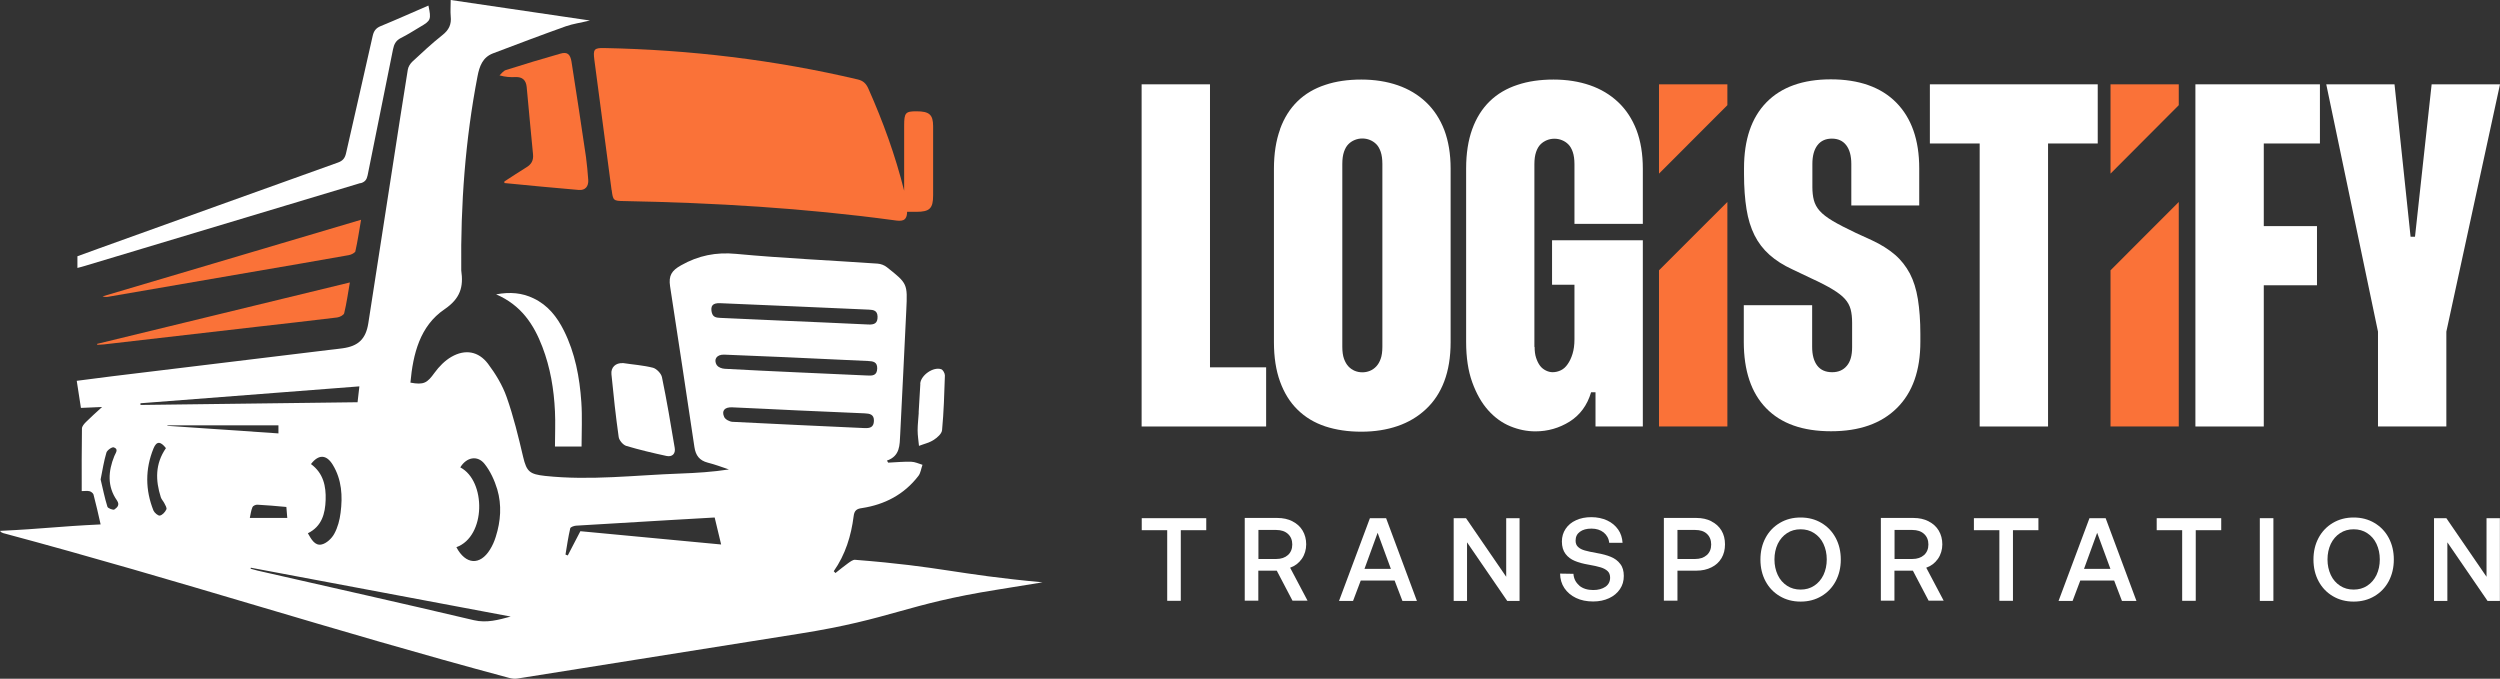
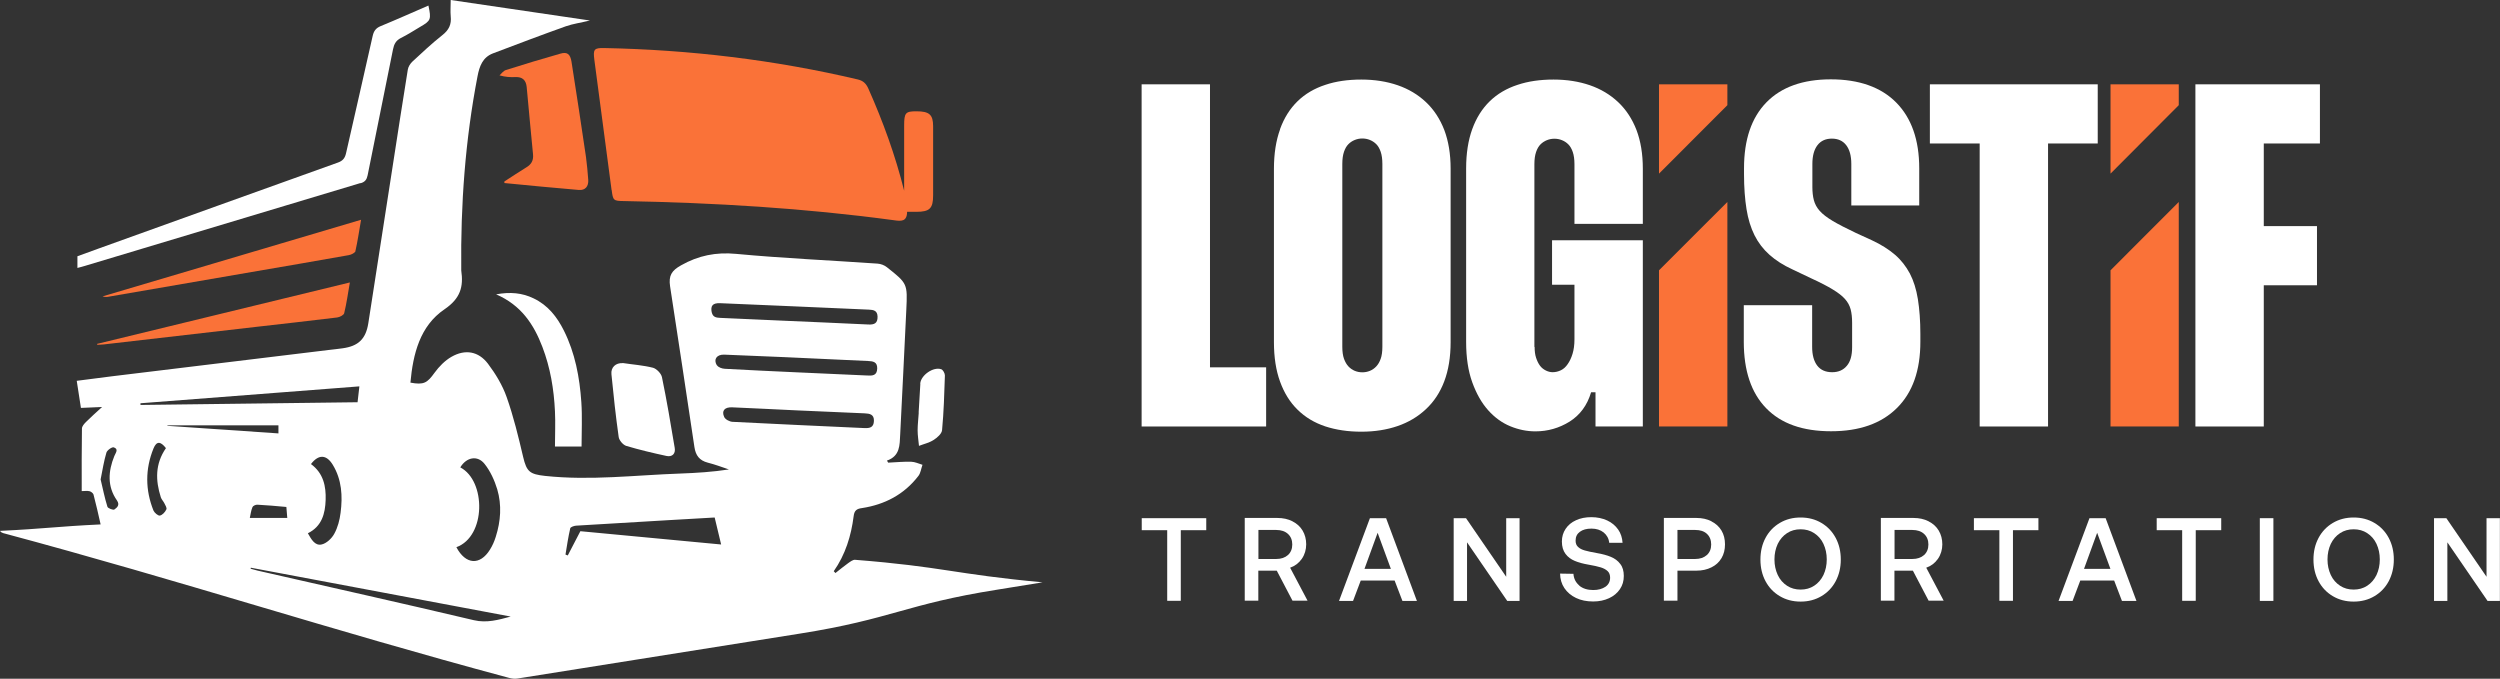
<svg xmlns="http://www.w3.org/2000/svg" width="221" height="60" viewBox="0 0 221 60" fill="none">
  <rect x="0" y="0" width="221" height="60" fill="#333333" stroke="none" />
  <g clip-path="url(#clip0_2046_2)">
    <path d="M106.963 7.454V32.472H111.926V37.702H100.919V7.454H106.963Z" fill="white" />
    <path d="M113.157 11.412C113.517 10.42 114.037 9.598 114.707 8.947C115.378 8.296 116.198 7.815 117.149 7.504C118.099 7.183 119.16 7.033 120.341 7.033C121.521 7.033 122.592 7.204 123.553 7.534C124.513 7.865 125.354 8.366 126.054 9.027C126.755 9.688 127.295 10.51 127.675 11.492C128.045 12.473 128.235 13.606 128.235 14.908V30.247C128.235 31.57 128.045 32.722 127.675 33.704C127.305 34.686 126.765 35.507 126.054 36.169C125.354 36.83 124.513 37.331 123.553 37.661C122.592 37.992 121.521 38.162 120.341 38.162C119.16 38.162 118.099 38.002 117.149 37.691C116.198 37.371 115.388 36.89 114.707 36.219C114.027 35.557 113.517 34.726 113.157 33.734C112.796 32.742 112.616 31.58 112.616 30.257V14.918C112.616 13.596 112.796 12.433 113.157 11.441V11.412ZM118.66 30.658C118.66 31.089 118.71 31.44 118.81 31.72C118.91 31.991 119.04 32.221 119.2 32.391C119.36 32.562 119.55 32.692 119.76 32.782C119.981 32.872 120.201 32.912 120.431 32.912C120.661 32.912 120.881 32.872 121.101 32.782C121.321 32.692 121.501 32.562 121.662 32.391C121.822 32.221 121.952 32.001 122.052 31.72C122.152 31.45 122.202 31.089 122.202 30.658V14.497C122.202 14.066 122.152 13.706 122.052 13.415C121.952 13.125 121.822 12.904 121.662 12.744C121.501 12.584 121.321 12.463 121.101 12.373C120.881 12.283 120.661 12.243 120.431 12.243C120.201 12.243 119.981 12.283 119.76 12.373C119.54 12.463 119.36 12.584 119.2 12.744C119.04 12.904 118.91 13.125 118.81 13.415C118.71 13.706 118.66 14.066 118.66 14.497V30.658Z" fill="white" />
    <path d="M135.66 30.658C135.66 31.029 135.7 31.359 135.79 31.63C135.88 31.901 135.99 32.131 136.13 32.321C136.27 32.512 136.45 32.652 136.651 32.752C136.851 32.852 137.051 32.902 137.251 32.902C137.511 32.902 137.751 32.842 137.981 32.732C138.212 32.622 138.412 32.441 138.582 32.191C138.752 31.951 138.902 31.64 139.012 31.279C139.122 30.919 139.182 30.498 139.182 30.007V25.168H137.201V21.24H145.226V37.702H141.043V34.676H140.653C140.313 35.828 139.672 36.69 138.752 37.271C137.831 37.842 136.821 38.132 135.73 38.132C134.98 38.132 134.239 37.982 133.509 37.681C132.778 37.381 132.118 36.9 131.548 36.259C130.967 35.608 130.507 34.786 130.147 33.794C129.787 32.802 129.606 31.61 129.606 30.227V14.888C129.606 13.566 129.787 12.403 130.147 11.412C130.507 10.42 131.027 9.598 131.698 8.947C132.368 8.296 133.189 7.815 134.139 7.504C135.09 7.183 136.15 7.033 137.331 7.033C138.512 7.033 139.582 7.204 140.543 7.534C141.503 7.865 142.344 8.366 143.044 9.027C143.745 9.688 144.285 10.51 144.665 11.492C145.036 12.473 145.226 13.606 145.226 14.908V19.787H139.182V14.517C139.182 14.087 139.132 13.726 139.032 13.435C138.932 13.145 138.802 12.924 138.642 12.764C138.482 12.604 138.302 12.483 138.081 12.393C137.861 12.303 137.641 12.263 137.411 12.263C137.181 12.263 136.961 12.303 136.741 12.393C136.521 12.483 136.34 12.604 136.18 12.764C136.02 12.924 135.89 13.145 135.79 13.435C135.69 13.726 135.64 14.087 135.64 14.517V30.678L135.66 30.658Z" fill="white" />
    <path d="M146.656 23.895V37.701H152.7V17.854L146.656 23.895Z" fill="#FA7238" />
    <path d="M152.7 7.454H146.656V15.349L152.7 9.298V7.454Z" fill="#FA7238" />
    <path d="M186.57 23.895V37.701H192.603V17.854L186.57 23.895Z" fill="#FA7238" />
    <path d="M192.603 7.454H186.57V15.349L192.603 9.298V7.454Z" fill="#FA7238" />
    <path d="M163.656 18.175V14.498C163.656 13.777 163.506 13.226 163.206 12.835C162.906 12.444 162.476 12.254 161.935 12.254C161.395 12.254 160.965 12.444 160.665 12.835C160.365 13.226 160.214 13.777 160.214 14.498V16.532C160.214 16.963 160.254 17.353 160.345 17.694C160.435 18.035 160.605 18.355 160.865 18.646C161.125 18.936 161.505 19.227 162.005 19.527C162.506 19.828 163.196 20.179 164.057 20.59L165.478 21.241C166.278 21.611 166.958 22.042 167.509 22.513C168.059 22.984 168.489 23.545 168.83 24.176C169.16 24.808 169.4 25.569 169.54 26.441C169.68 27.322 169.76 28.344 169.76 29.526V30.218C169.76 32.753 169.07 34.706 167.689 36.069C166.308 37.442 164.367 38.123 161.865 38.123C159.364 38.123 157.453 37.452 156.132 36.089C154.811 34.736 154.151 32.773 154.151 30.218V26.982H160.194V30.659C160.194 31.38 160.345 31.931 160.645 32.322C160.945 32.713 161.385 32.903 161.965 32.903C162.516 32.903 162.946 32.713 163.256 32.342C163.576 31.971 163.727 31.42 163.727 30.699V28.535C163.727 28.074 163.686 27.683 163.596 27.342C163.506 27.012 163.346 26.711 163.096 26.431C162.856 26.16 162.496 25.88 162.016 25.589C161.545 25.299 160.905 24.968 160.094 24.597L158.453 23.816C157.643 23.445 156.973 23.014 156.422 22.523C155.872 22.032 155.432 21.461 155.101 20.8C154.771 20.139 154.531 19.367 154.391 18.485C154.251 17.604 154.171 16.582 154.171 15.4V14.879C154.171 12.344 154.831 10.4 156.152 9.048C157.473 7.695 159.374 7.014 161.845 7.014C164.317 7.014 166.278 7.695 167.629 9.068C168.98 10.44 169.66 12.374 169.66 14.879V18.165H163.666L163.656 18.175Z" fill="white" />
    <path d="M185.449 12.684H181.047V37.702H175.003V12.684H170.601V7.454H185.439V12.684H185.449Z" fill="white" />
    <path d="M200.118 12.684V19.988H204.821V25.218H200.118V37.702H194.074V7.454H205.081V12.684H200.118Z" fill="white" />
-     <path d="M211.675 7.454L213.095 20.93H213.486L214.957 7.454H221L216.257 29.316V37.702H210.214V29.316L205.641 7.454H211.685H211.675Z" fill="white" />
    <path d="M106.633 45.807V46.869H104.382V53.111H103.181V46.869H100.93V45.807H106.633Z" fill="white" />
    <path d="M114.257 46.088C114.637 46.278 114.938 46.549 115.148 46.899C115.358 47.25 115.468 47.661 115.468 48.122C115.468 48.582 115.338 49.033 115.078 49.404C114.817 49.775 114.477 50.035 114.047 50.185L115.588 53.101H114.257L112.866 50.446H111.235V53.101H110.035V45.787H112.916C113.427 45.787 113.867 45.887 114.247 46.078L114.257 46.088ZM112.826 49.414C113.257 49.414 113.597 49.294 113.857 49.063C114.107 48.833 114.237 48.522 114.237 48.132C114.237 47.741 114.107 47.43 113.857 47.2C113.607 46.969 113.257 46.849 112.826 46.849H111.245V49.414H112.826Z" fill="white" />
    <path d="M121.101 45.807H122.532L125.254 53.12H123.973L123.283 51.317H120.291L119.61 53.12H118.37L121.101 45.807ZM122.952 50.285L121.782 47.099L120.621 50.285H122.942H122.952Z" fill="white" />
    <path d="M128.505 45.807H129.596L133.148 50.986V45.807H134.329V53.12H133.238L129.686 47.941V53.12H128.505V45.807Z" fill="white" />
    <path d="M139.602 51.768C139.922 52.029 140.333 52.159 140.843 52.159C141.283 52.159 141.643 52.059 141.924 51.868C142.194 51.678 142.334 51.408 142.334 51.067C142.334 50.827 142.264 50.626 142.114 50.486C141.964 50.346 141.763 50.235 141.503 50.155C141.243 50.075 140.883 49.995 140.423 49.915C139.952 49.835 139.542 49.724 139.212 49.584C138.872 49.444 138.602 49.243 138.391 48.963C138.181 48.682 138.071 48.322 138.071 47.871C138.071 47.45 138.181 47.079 138.401 46.749C138.622 46.418 138.922 46.168 139.322 45.987C139.712 45.807 140.162 45.717 140.673 45.717C141.183 45.717 141.663 45.817 142.074 46.007C142.484 46.198 142.804 46.468 143.044 46.809C143.284 47.15 143.404 47.54 143.434 47.981H142.254C142.214 47.6 142.044 47.3 141.763 47.069C141.473 46.839 141.113 46.729 140.683 46.729C140.253 46.729 139.922 46.819 139.662 47.009C139.412 47.19 139.282 47.45 139.282 47.791C139.282 48.031 139.352 48.212 139.502 48.352C139.652 48.492 139.852 48.592 140.102 48.662C140.353 48.733 140.713 48.813 141.173 48.893C141.643 48.973 142.054 49.083 142.394 49.224C142.734 49.364 143.014 49.564 143.224 49.845C143.444 50.115 143.544 50.476 143.544 50.917C143.544 51.358 143.434 51.738 143.204 52.079C142.974 52.42 142.654 52.69 142.244 52.88C141.833 53.071 141.363 53.171 140.843 53.171C140.263 53.171 139.762 53.071 139.322 52.86C138.882 52.65 138.542 52.359 138.291 51.989C138.041 51.618 137.921 51.187 137.911 50.706L139.092 50.726C139.122 51.157 139.302 51.508 139.622 51.768H139.602Z" fill="white" />
    <path d="M151.289 46.088C151.669 46.278 151.969 46.549 152.179 46.899C152.39 47.25 152.49 47.661 152.49 48.122C152.49 48.582 152.39 48.993 152.179 49.344C151.969 49.694 151.679 49.965 151.289 50.155C150.909 50.346 150.468 50.446 149.968 50.446H148.287V53.101H147.086V45.787H149.968C150.468 45.787 150.909 45.887 151.289 46.078V46.088ZM149.858 49.414C150.288 49.414 150.628 49.294 150.889 49.063C151.139 48.833 151.269 48.522 151.269 48.132C151.269 47.741 151.139 47.42 150.889 47.19C150.638 46.959 150.298 46.849 149.868 46.849H148.287V49.414H149.858Z" fill="white" />
    <path d="M161.015 52.7C160.474 53.021 159.864 53.181 159.174 53.181C158.483 53.181 157.873 53.021 157.333 52.7C156.792 52.38 156.372 51.939 156.072 51.378C155.772 50.817 155.622 50.175 155.622 49.464C155.622 48.753 155.772 48.112 156.072 47.55C156.372 46.989 156.792 46.549 157.333 46.228C157.873 45.907 158.483 45.747 159.174 45.747C159.864 45.747 160.474 45.907 161.015 46.228C161.555 46.549 161.975 46.989 162.275 47.55C162.576 48.112 162.726 48.753 162.726 49.464C162.726 50.175 162.576 50.807 162.275 51.378C161.975 51.939 161.555 52.38 161.015 52.7ZM157.973 51.779C158.323 52.009 158.723 52.119 159.174 52.119C159.624 52.119 160.024 52.009 160.374 51.779C160.725 51.548 160.995 51.237 161.195 50.827C161.385 50.416 161.485 49.965 161.485 49.454C161.485 48.943 161.385 48.492 161.195 48.081C161.005 47.671 160.725 47.36 160.374 47.13C160.024 46.899 159.624 46.789 159.174 46.789C158.723 46.789 158.323 46.899 157.973 47.13C157.623 47.36 157.353 47.671 157.152 48.081C156.962 48.492 156.862 48.943 156.862 49.454C156.862 49.965 156.962 50.416 157.152 50.827C157.343 51.237 157.623 51.548 157.973 51.779Z" fill="white" />
    <path d="M170.49 46.088C170.87 46.278 171.17 46.549 171.381 46.899C171.591 47.25 171.701 47.661 171.701 48.122C171.701 48.582 171.571 49.033 171.311 49.404C171.05 49.775 170.71 50.035 170.28 50.185L171.821 53.101H170.49L169.099 50.446H167.468V53.101H166.268V45.787H169.149C169.66 45.787 170.1 45.887 170.48 46.078L170.49 46.088ZM169.059 49.414C169.489 49.414 169.83 49.294 170.09 49.063C170.34 48.833 170.47 48.522 170.47 48.132C170.47 47.741 170.34 47.43 170.09 47.2C169.84 46.969 169.489 46.849 169.059 46.849H167.478V49.414H169.059Z" fill="white" />
    <path d="M180.196 45.807V46.869H177.945V53.111H176.744V46.869H174.493V45.807H180.196Z" fill="white" />
    <path d="M184.709 45.807H186.139L188.861 53.12H187.58L186.89 51.317H183.898L183.218 53.12H181.977L184.709 45.807ZM186.56 50.285L185.389 47.099L184.228 50.285H186.55H186.56Z" fill="white" />
    <path d="M196.356 45.807V46.869H194.104V53.111H192.904V46.869H190.652V45.807H196.356Z" fill="white" />
    <path d="M200.968 45.807V53.12H199.768V45.807H200.968Z" fill="white" />
    <path d="M209.903 52.7C209.363 53.021 208.753 53.181 208.062 53.181C207.372 53.181 206.762 53.021 206.221 52.7C205.681 52.38 205.261 51.939 204.961 51.378C204.66 50.817 204.51 50.175 204.51 49.464C204.51 48.753 204.66 48.112 204.961 47.55C205.261 46.989 205.681 46.549 206.221 46.228C206.762 45.907 207.372 45.747 208.062 45.747C208.753 45.747 209.363 45.907 209.903 46.228C210.444 46.549 210.864 46.989 211.164 47.55C211.464 48.112 211.614 48.753 211.614 49.464C211.614 50.175 211.464 50.807 211.164 51.378C210.864 51.939 210.444 52.38 209.903 52.7ZM206.862 51.779C207.212 52.009 207.612 52.119 208.062 52.119C208.513 52.119 208.913 52.009 209.263 51.779C209.613 51.548 209.883 51.237 210.084 50.827C210.274 50.416 210.374 49.965 210.374 49.454C210.374 48.943 210.274 48.492 210.084 48.081C209.893 47.671 209.613 47.36 209.263 47.13C208.913 46.899 208.513 46.789 208.062 46.789C207.612 46.789 207.212 46.899 206.862 47.13C206.511 47.36 206.241 47.671 206.041 48.081C205.851 48.492 205.751 48.943 205.751 49.454C205.751 49.965 205.851 50.416 206.041 50.827C206.231 51.237 206.511 51.548 206.862 51.779Z" fill="white" />
    <path d="M215.167 45.807H216.257L219.809 50.986V45.807H220.99V53.12H219.899L216.347 47.941V53.12H215.167V45.807Z" fill="white" />
    <path d="M75.605 49.484C75.404 49.464 75.164 49.654 74.974 49.785C74.594 50.055 74.224 50.366 73.853 50.656L73.703 50.496C74.734 49.023 75.244 47.37 75.464 45.617C75.524 45.126 75.735 44.975 76.195 44.915C78.216 44.605 79.927 43.713 81.188 42.07C81.388 41.809 81.428 41.419 81.548 41.088C81.218 40.988 80.888 40.828 80.547 40.818C79.867 40.798 79.197 40.868 78.516 40.898C78.476 40.838 78.446 40.778 78.406 40.717C79.577 40.307 79.527 39.345 79.577 38.413C79.757 34.746 79.947 31.069 80.117 27.402C80.227 25.078 80.227 25.068 78.406 23.625C78.186 23.445 77.866 23.324 77.576 23.304C73.413 23.014 69.231 22.833 65.078 22.443C63.287 22.272 61.726 22.593 60.205 23.455C59.365 23.925 59.095 24.366 59.235 25.308C59.955 30.037 60.686 34.776 61.386 39.515C61.496 40.257 61.826 40.707 62.567 40.898C63.197 41.058 63.818 41.288 64.438 41.499C62.997 41.719 61.586 41.809 60.165 41.86C56.173 42 52.191 42.501 48.178 42.07C46.828 41.92 46.557 41.699 46.247 40.397C45.827 38.613 45.397 36.82 44.786 35.097C44.416 34.045 43.806 33.043 43.135 32.151C42.295 31.049 41.124 30.849 39.913 31.54C39.333 31.871 38.813 32.402 38.413 32.953C37.762 33.854 37.472 34.045 36.281 33.824C36.511 31.29 37.122 28.815 39.293 27.342C40.704 26.38 40.984 25.358 40.774 23.905C40.774 23.885 40.774 23.865 40.774 23.835C40.714 18.084 41.124 12.384 42.215 6.733C42.385 5.851 42.665 5.07 43.576 4.719C45.717 3.907 47.858 3.096 50.019 2.324C50.65 2.104 51.32 2.014 52.151 1.813C47.948 1.192 43.946 0.601 39.843 0C39.843 0.531 39.803 0.992 39.843 1.433C39.923 2.154 39.683 2.655 39.103 3.106C38.182 3.837 37.312 4.649 36.451 5.45C36.261 5.631 36.091 5.901 36.051 6.152C35.591 8.957 35.171 11.772 34.73 14.578C34.01 19.247 33.29 23.916 32.559 28.574C32.339 29.977 31.669 30.598 30.288 30.789C29.878 30.849 29.467 30.889 29.047 30.939C22.663 31.71 16.29 32.482 9.906 33.263C8.875 33.394 7.845 33.524 6.784 33.664C6.914 34.516 7.034 35.277 7.154 36.059C7.765 36.029 8.295 36.008 9.025 35.978C8.445 36.509 8.015 36.89 7.604 37.301C7.444 37.461 7.244 37.682 7.244 37.882C7.214 39.696 7.224 41.509 7.224 43.413C7.494 43.413 7.715 43.373 7.915 43.423C8.045 43.453 8.225 43.593 8.265 43.713C8.495 44.575 8.685 45.436 8.895 46.358C4.933 46.548 3.972 46.739 0 46.929C0.09 47.059 0.19 47.1 0.29 47.13C16.18 51.388 29.077 55.656 44.966 59.914C45.217 59.984 45.487 60.024 45.737 59.984C54.072 58.662 62.397 57.339 70.732 56.007C78.866 54.714 80.007 53.422 88.142 52.129C89.483 51.919 90.823 51.698 92.164 51.478C84.29 50.746 83.429 50.105 75.554 49.484H75.605ZM40.694 41.309C41.234 40.417 42.205 40.217 42.835 41.008C43.346 41.649 43.716 42.461 43.956 43.252C44.366 44.645 44.266 46.068 43.826 47.45C43.706 47.841 43.536 48.232 43.316 48.582C42.435 50.005 41.164 49.925 40.344 48.372C42.975 47.42 42.975 42.511 40.694 41.319V41.309ZM10.116 45.036C10.016 45.116 9.536 44.935 9.496 44.795C9.245 43.994 9.085 43.162 8.895 42.381C9.065 41.529 9.185 40.758 9.406 40.016C9.466 39.796 9.906 39.495 10.056 39.545C10.506 39.706 10.236 40.006 10.106 40.317C9.566 41.649 9.466 42.992 10.336 44.234C10.626 44.655 10.336 44.875 10.116 45.036ZM12.417 35.648C18.831 35.157 25.245 34.656 31.769 34.155C31.709 34.646 31.669 35.057 31.609 35.558C25.185 35.638 18.801 35.718 12.417 35.798C12.417 35.748 12.417 35.698 12.417 35.658V35.648ZM27.486 41.028C28.157 40.146 28.857 40.166 29.417 41.088C30.218 42.401 30.298 43.863 30.108 45.326C30.028 45.967 29.858 46.629 29.547 47.19C29.327 47.6 28.857 48.041 28.427 48.132C27.836 48.262 27.516 47.671 27.216 47.14C28.457 46.529 28.747 45.396 28.787 44.194C28.827 42.992 28.597 41.84 27.496 41.028H27.486ZM14.699 45.046C14.589 45.276 14.348 45.537 14.128 45.577C13.978 45.607 13.658 45.336 13.568 45.136C12.838 43.312 12.828 41.469 13.568 39.645C13.838 38.984 14.188 38.994 14.669 39.615C13.708 41.008 13.738 42.461 14.218 43.964C14.278 44.144 14.428 44.294 14.518 44.465C14.609 44.645 14.769 44.905 14.709 45.026L14.699 45.046ZM14.809 37.602H24.614V38.313C21.323 38.092 18.061 37.872 14.799 37.642C14.799 37.632 14.799 37.611 14.799 37.602H14.809ZM22.313 44.835C22.363 44.715 22.603 44.605 22.753 44.615C23.584 44.655 24.404 44.735 25.315 44.815C25.345 45.146 25.365 45.426 25.395 45.787H22.083C22.153 45.486 22.183 45.146 22.313 44.845V44.835ZM41.885 54.824C35.531 53.321 29.147 51.899 22.783 50.446C22.573 50.396 22.363 50.336 22.153 50.276C22.153 50.246 22.163 50.215 22.173 50.185C29.828 51.628 37.492 53.071 45.147 54.504C44.066 54.794 43.035 55.095 41.885 54.824ZM51.31 46.949C50.92 47.711 50.55 48.402 50.19 49.103C50.12 49.073 50.059 49.053 49.989 49.023C50.12 48.242 50.23 47.47 50.41 46.699C50.44 46.589 50.75 46.478 50.93 46.468C53.682 46.298 56.423 46.138 59.175 45.977C60.496 45.897 61.826 45.827 63.177 45.747C63.367 46.538 63.547 47.27 63.748 48.132C59.545 47.731 55.393 47.34 51.31 46.959V46.949ZM62.917 27.622C62.797 27.031 62.997 26.781 63.647 26.801C65.829 26.891 68.02 26.991 70.201 27.081C72.403 27.182 74.614 27.272 76.815 27.372C77.205 27.392 77.556 27.442 77.576 27.973C77.596 28.574 77.296 28.715 76.755 28.685C74.134 28.554 71.512 28.454 68.891 28.334C67.169 28.264 65.439 28.184 63.718 28.103C63.357 28.083 63.017 28.073 62.917 27.602V27.622ZM63.367 32.291C63.047 31.76 63.367 31.33 64.018 31.35C65.789 31.42 67.55 31.49 69.321 31.57C71.782 31.68 74.254 31.8 76.715 31.911C77.175 31.931 77.556 31.981 77.546 32.572C77.526 33.213 77.125 33.223 76.635 33.193C74.564 33.093 72.493 33.003 70.421 32.913C68.31 32.812 66.189 32.722 64.078 32.602C63.828 32.592 63.487 32.472 63.377 32.281L63.367 32.291ZM64.768 37.291C64.498 37.281 64.118 37.081 64.018 36.86C63.767 36.309 64.058 35.978 64.728 36.008C66.649 36.089 68.56 36.189 70.481 36.279C72.463 36.369 74.454 36.459 76.435 36.539C76.885 36.559 77.275 36.63 77.255 37.211C77.235 37.792 76.885 37.862 76.415 37.842C72.533 37.662 68.65 37.491 64.778 37.291H64.768Z" fill="white" />
    <path d="M54.072 16.802C54.192 17.724 54.222 17.764 55.162 17.774C63.147 17.924 71.102 18.395 79.016 19.467C79.647 19.557 80.177 19.617 80.187 18.725C80.487 18.725 80.747 18.725 81.007 18.725C82.188 18.725 82.488 18.425 82.488 17.263C82.488 15.229 82.488 13.195 82.488 11.161C82.488 10.129 82.148 9.839 81.007 9.839C80.047 9.839 79.927 9.969 79.927 11.101C79.927 13.025 79.927 14.938 79.927 16.862C79.146 13.726 78.056 10.74 76.755 7.815C76.555 7.374 76.295 7.133 75.825 7.023C68.46 5.29 60.986 4.398 53.421 4.248C52.511 4.228 52.421 4.358 52.541 5.29C53.051 9.127 53.561 12.964 54.062 16.792L54.072 16.802Z" fill="#FA7238" />
    <path d="M31.869 16.201C32.279 16.081 32.419 15.87 32.499 15.49C33.24 11.783 34 8.076 34.741 4.369C34.831 3.908 35.001 3.577 35.441 3.357C36.031 3.066 36.582 2.705 37.142 2.375C38.093 1.824 38.133 1.724 37.873 0.491C36.462 1.102 35.071 1.724 33.66 2.305C33.22 2.485 33.04 2.745 32.94 3.196C32.169 6.653 31.369 10.1 30.588 13.556C30.488 13.987 30.298 14.217 29.878 14.368C22.824 16.892 15.77 19.437 8.715 21.972C8.085 22.203 7.455 22.433 6.844 22.653V23.685C7.094 23.615 7.305 23.575 7.505 23.505C15.619 21.06 23.744 18.616 31.869 16.181V16.201Z" fill="white" />
    <path d="M52.001 15.9C51.951 15.229 51.891 14.548 51.801 13.876C51.391 11.071 50.96 8.256 50.52 5.45C50.41 4.769 50.13 4.569 49.549 4.739C47.938 5.2 46.318 5.681 44.717 6.192C44.496 6.262 44.336 6.502 44.156 6.663C44.697 6.813 45.127 6.833 45.557 6.813C46.177 6.783 46.498 7.084 46.558 7.685C46.748 9.668 46.918 11.642 47.118 13.626C47.178 14.187 46.968 14.538 46.508 14.808C45.857 15.209 45.227 15.63 44.587 16.041C44.587 16.091 44.587 16.141 44.587 16.181C46.778 16.391 48.969 16.612 51.16 16.792C51.741 16.842 52.041 16.481 52.001 15.88V15.9Z" fill="#FA7238" />
    <path d="M55.033 32.101C54.442 32.071 53.982 32.462 54.052 33.093C54.232 34.946 54.432 36.79 54.692 38.633C54.732 38.924 55.073 39.325 55.353 39.415C56.523 39.765 57.714 40.046 58.915 40.306C59.425 40.417 59.735 40.106 59.645 39.595C59.295 37.501 58.945 35.407 58.515 33.333C58.445 33.013 58.044 32.602 57.734 32.512C56.874 32.291 55.963 32.231 55.043 32.091L55.033 32.101Z" fill="white" />
    <path d="M31.419 22.192C31.619 21.32 31.739 20.439 31.919 19.427C24.224 21.711 16.64 23.955 9.065 26.2C9.276 26.27 9.466 26.26 9.646 26.22C13.848 25.498 18.041 24.767 22.243 24.046C25.105 23.555 27.977 23.064 30.838 22.553C31.058 22.513 31.389 22.352 31.429 22.192H31.419Z" fill="#FA7238" />
    <path d="M8.605 30.478C8.795 30.468 8.985 30.468 9.165 30.448C13.658 29.937 18.151 29.416 22.643 28.895C25.035 28.625 27.416 28.354 29.807 28.064C30.038 28.034 30.388 27.853 30.428 27.683C30.638 26.821 30.758 25.94 30.928 24.968C23.414 26.791 15.999 28.595 8.585 30.398C8.585 30.428 8.585 30.448 8.595 30.478H8.605Z" fill="#FA7238" />
    <path d="M51.41 39.475C51.41 38.153 51.48 36.85 51.39 35.548C51.24 33.354 50.84 31.21 49.849 29.226C49.239 28.004 48.429 26.972 47.158 26.37C46.157 25.89 45.107 25.789 43.856 26.02C46.067 26.972 47.188 28.675 47.948 30.669C48.649 32.502 48.969 34.416 49.059 36.37C49.109 37.391 49.059 38.413 49.059 39.475H51.39H51.41Z" fill="white" />
    <path d="M81.358 33.935C81.308 34.786 81.258 35.628 81.208 36.48H81.218C81.188 37.001 81.118 37.522 81.118 38.043C81.118 38.504 81.198 38.965 81.238 39.415C81.668 39.245 82.148 39.145 82.528 38.894C82.849 38.694 83.249 38.343 83.279 38.023C83.429 36.42 83.479 34.807 83.529 33.194C83.529 33.003 83.369 32.703 83.209 32.642C82.508 32.392 81.398 33.173 81.348 33.915L81.358 33.935Z" fill="white" />
  </g>
  <defs>
    <clipPath id="clip0_2046_2">
      <rect width="221" height="60" fill="white" />
    </clipPath>
  </defs>
</svg>